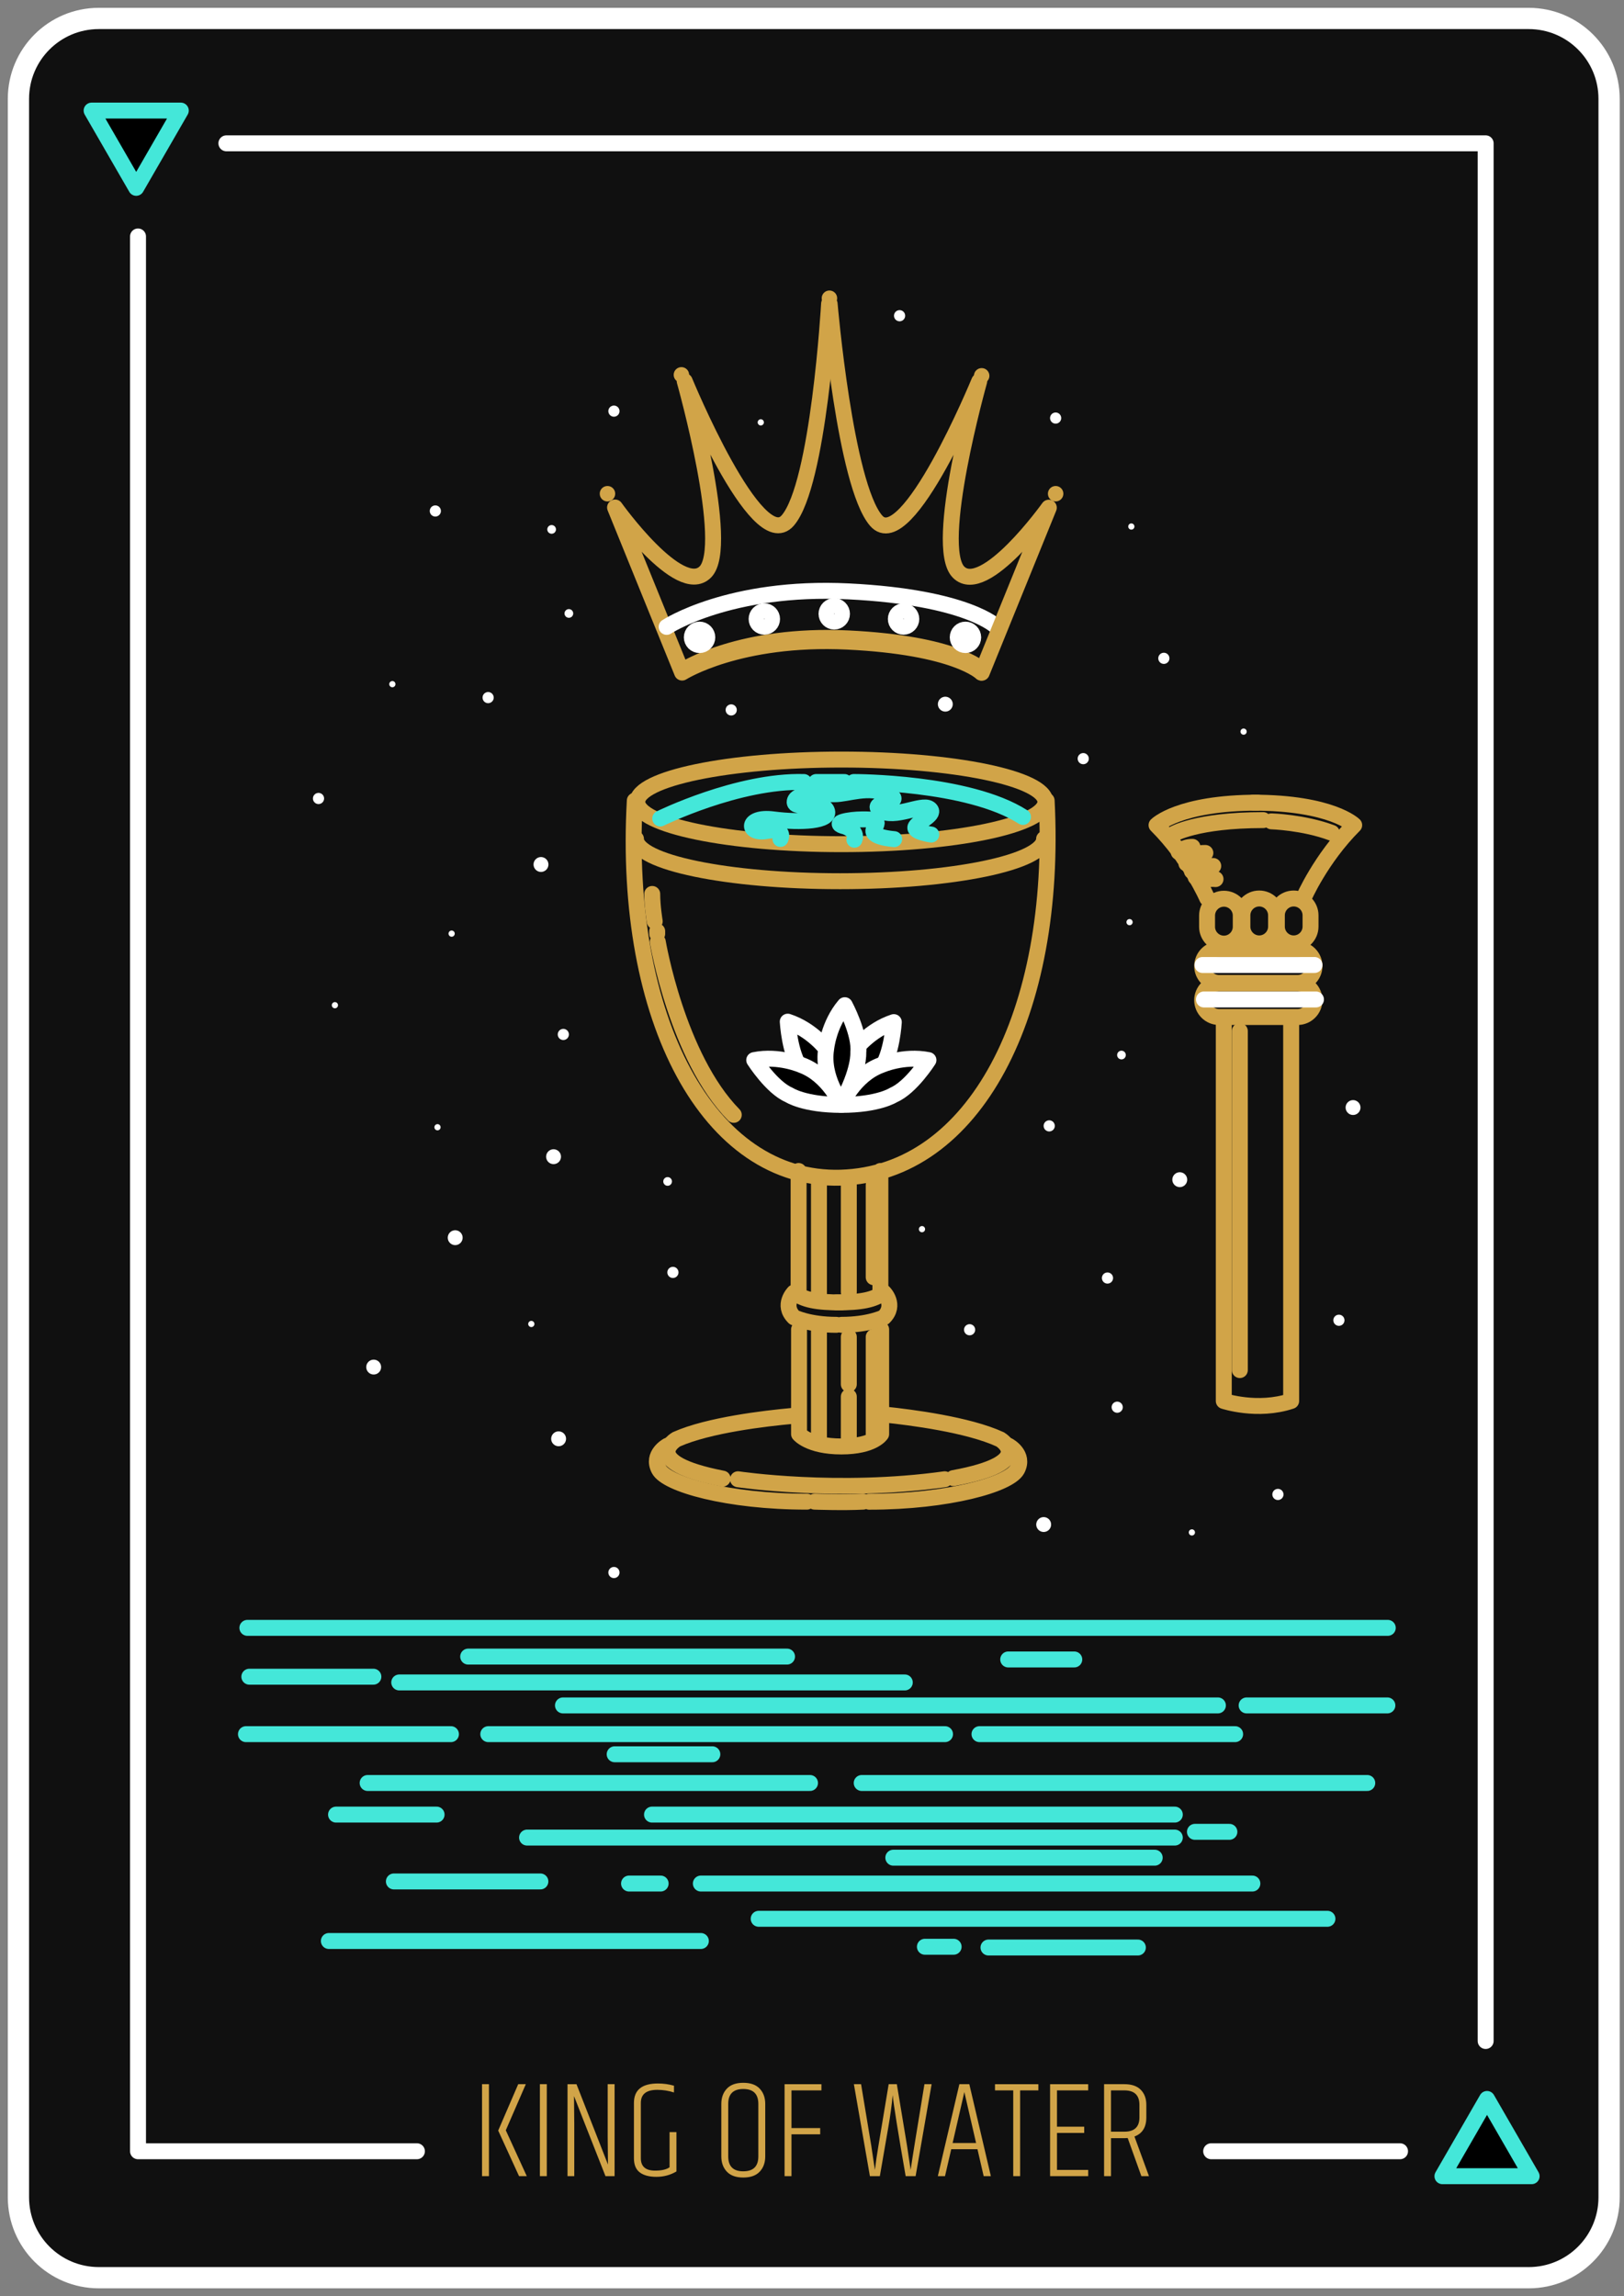
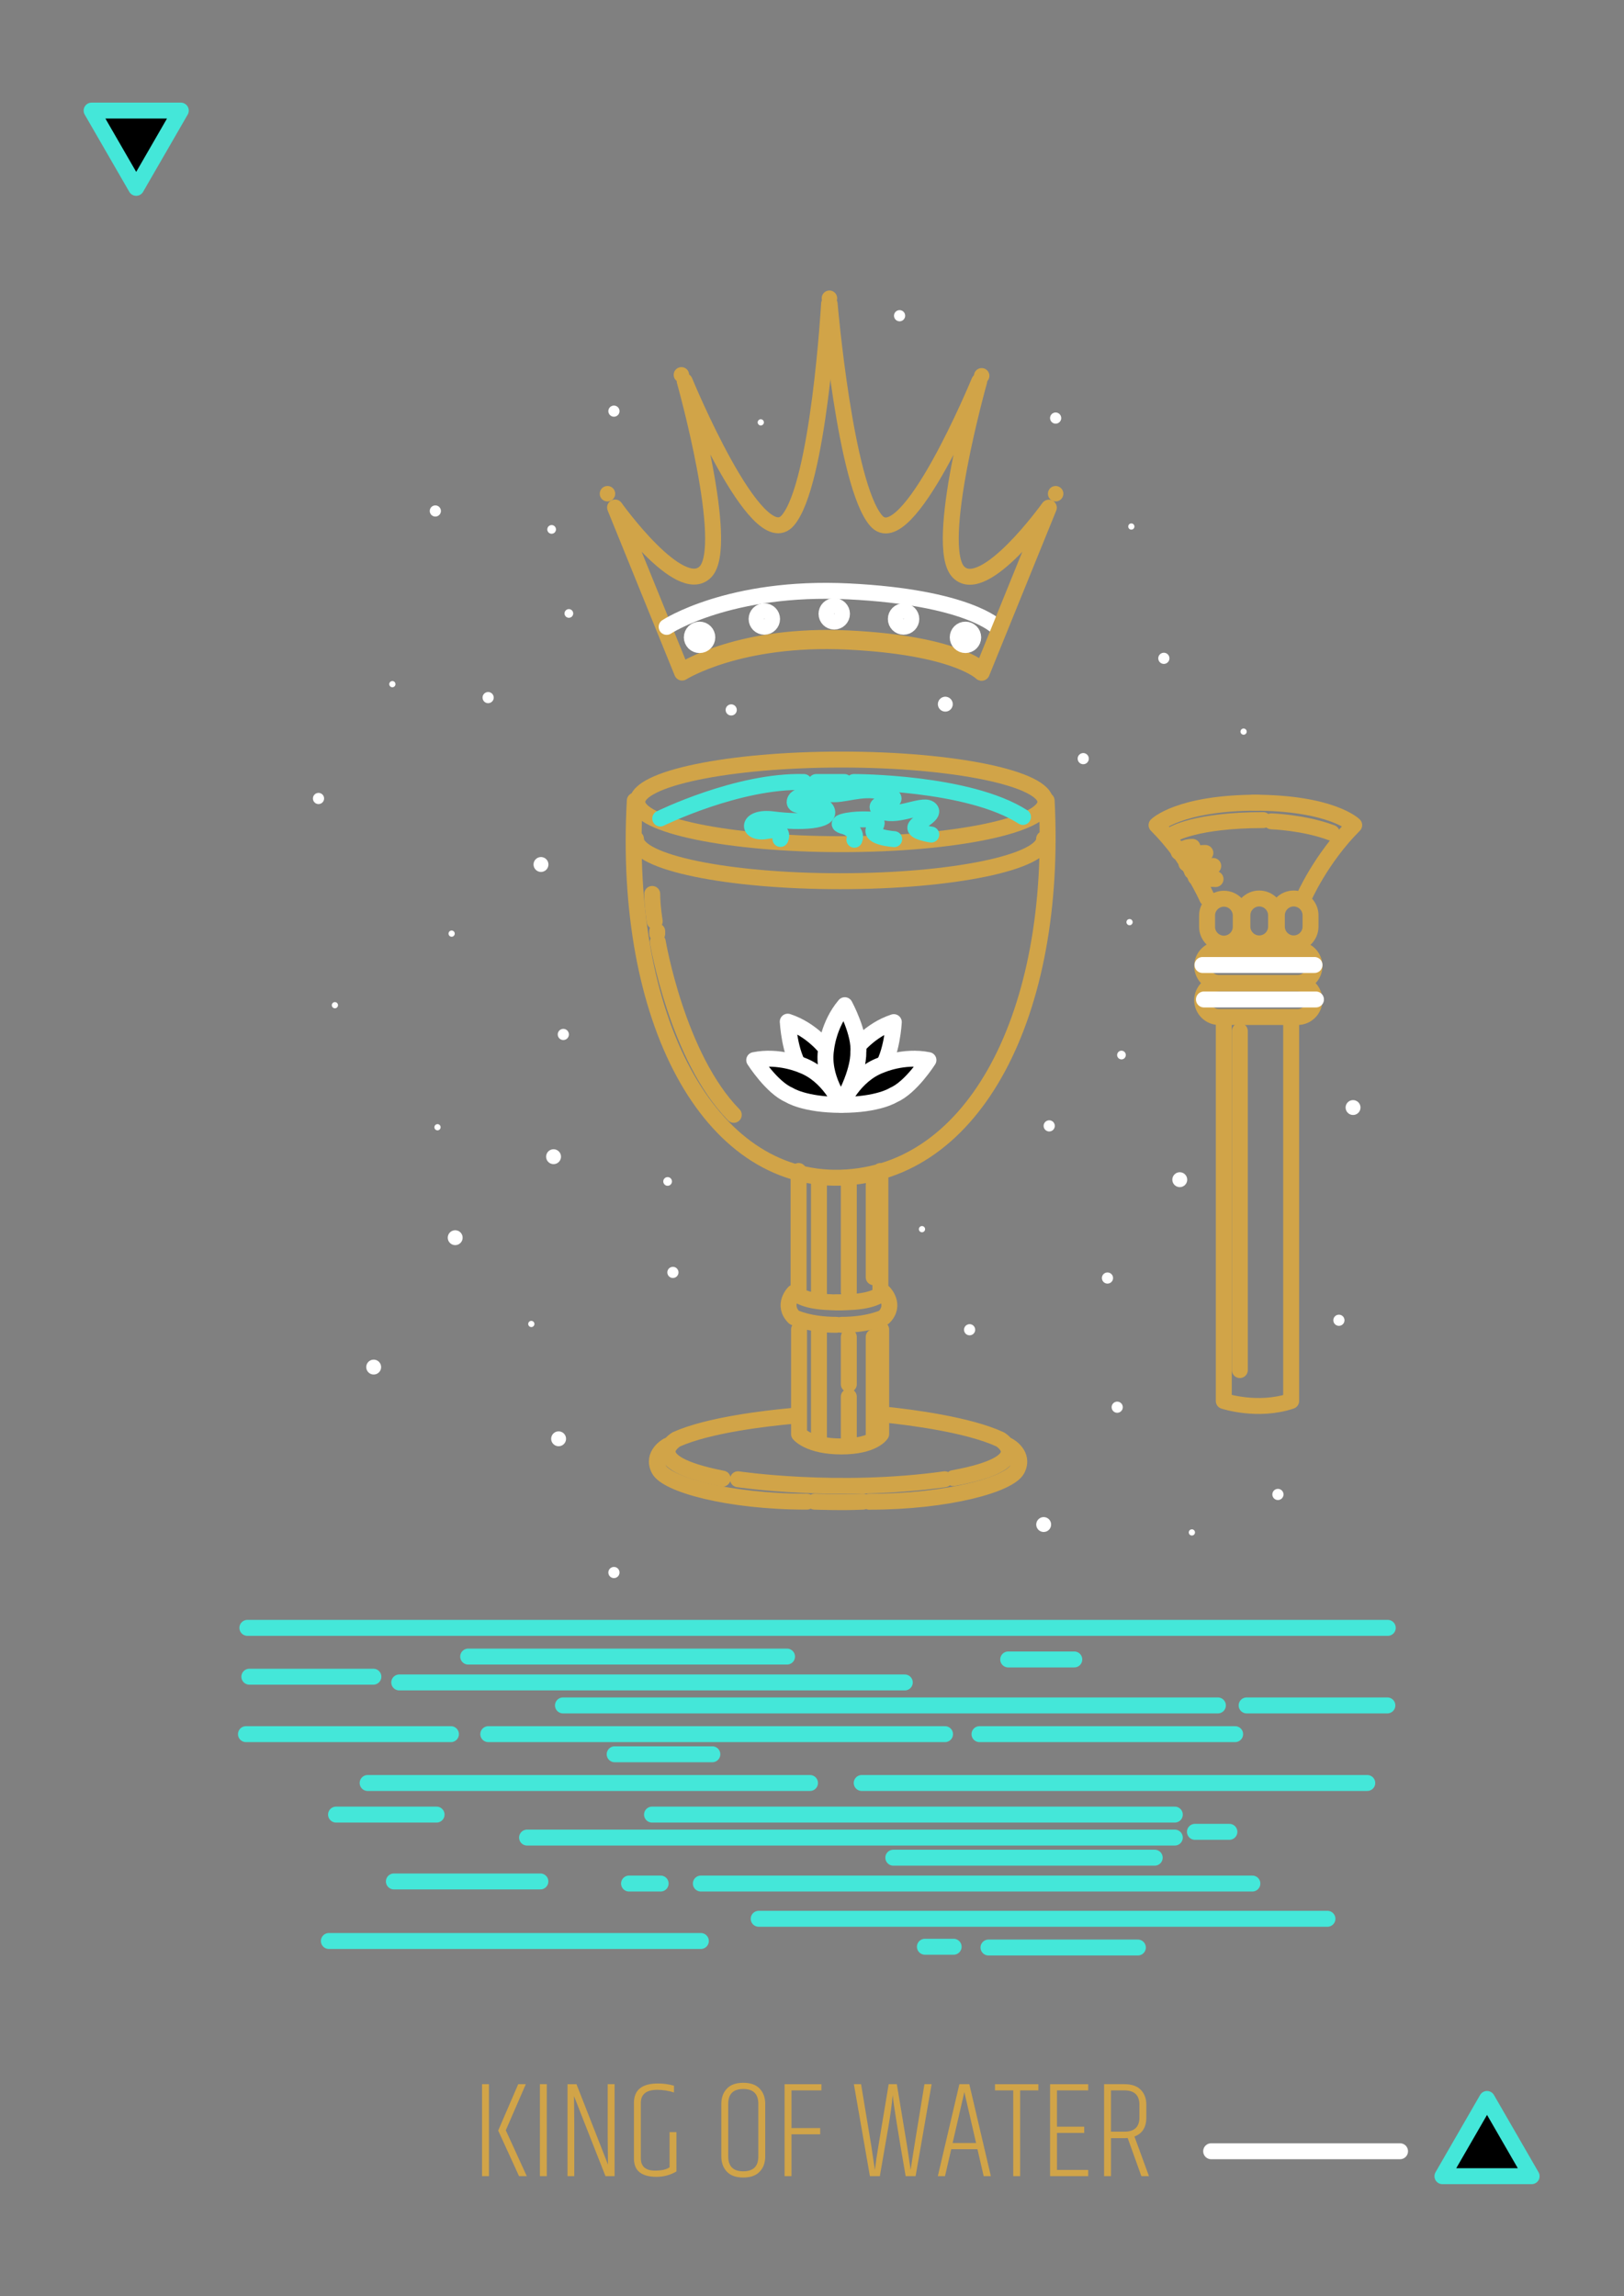
<svg xmlns="http://www.w3.org/2000/svg" width="191" height="270" viewBox="0 0 191 270">
  <rect x="0" y="0" width="191" height="270" fill="#808080" stroke="none" />
  <g fill="none" fill-rule="evenodd">
    <g>
      <g>
-         <path fill="#101010" stroke="#FFF" stroke-linecap="round" stroke-linejoin="round" stroke-width="2.5" d="M177.795 265.846H9.62c-5.22 0-9.452-4.232-9.452-9.452V9.621C.17 4.401 4.401.17 9.621.17h168.174c5.22 0 9.452 4.232 9.452 9.452v246.773c0 5.22-4.232 9.452-9.452 9.452z" transform="translate(-486 -2241) translate(488 2243)" />
        <path fill="#D1A448" fill-rule="nonzero" d="M55.505 253.904v-10.816h-.812v10.816h.812zm4.45 0l-2.468-5.392 2.354-5.424h-.893l-2.355 5.457 2.453 5.359h.909zm2.355 0v-10.816h-.812v10.816h.812zm3.231 0v-6.139l-.03-3.13-.002-.15c.4 1.039 1.635 4.179 3.702 9.419h1.072v-10.816h-.812v6.171l.033 3.28c-.13-.346-1.364-3.496-3.703-9.45h-1.055v10.815h.795zm9.67.08c.85 0 1.633-.21 2.347-.633v-4.628h-.811v4.141c-.369.26-.937.39-1.706.39-1.115 0-1.672-.487-1.672-1.462v-6.495c0-1.029.644-1.543 1.932-1.543.671 0 1.326.103 1.965.308v-.795c-.606-.173-1.234-.26-1.884-.26-1.883 0-2.825.763-2.825 2.29v6.495c0 .77.23 1.327.69 1.673.46.347 1.115.52 1.965.52zm10.207.082c.856 0 1.5-.23 1.933-.69.433-.46.65-1.058.65-1.795v-6.17c0-.737-.217-1.335-.65-1.795-.433-.46-1.077-.69-1.933-.69-.855 0-1.5.23-1.932.69-.433.46-.65 1.058-.65 1.794v6.171c0 .737.217 1.335.65 1.795.433.46 1.077.69 1.932.69zm0-.73c-1.18 0-1.77-.585-1.77-1.755v-6.17c0-1.17.59-1.755 1.77-1.755 1.18 0 1.77.585 1.77 1.754v6.171c0 1.17-.59 1.754-1.77 1.754zm5.668.568v-4.921h3.378v-.73h-3.378v-4.434h3.524v-.73h-4.336v10.815h.812zm10.393 0l.99-5.717c.239-1.364.412-2.636.52-3.816.12 1.18.628 4.358 1.527 9.533h1.17l1.883-10.816h-.844c-.899 5.446-1.44 8.807-1.624 10.085l-.423-2.842-1.201-7.243h-.958l-1.202 7.227c-.163.952-.303 1.905-.422 2.858l-.423-2.842-1.201-7.243h-.845l1.884 10.816h1.17zm7.665 0l.731-3.167h3.086l.73 3.167h.845l-2.534-10.816h-1.169l-2.533 10.816h.844zm3.654-3.898h-2.76l1.38-5.992 1.38 5.992zm5.18 3.898v-10.085h2.144v-.73h-5.1v.73h2.145v10.085h.812zm8.007 0v-.731h-3.67v-4.352h3.199v-.731h-3.2v-4.271h3.67v-.73h-4.482v10.815h4.483zm2.68 0v-4.466h1.574c.174 0 .303-.006.39-.017l1.608 4.483h.893l-1.705-4.661c.93-.347 1.396-1.094 1.396-2.241v-1.478c0-.736-.216-1.326-.65-1.77-.432-.444-1.076-.666-1.932-.666h-2.387v10.816h.812zm1.574-5.23h-1.575v-4.855h1.575c1.18 0 1.77.568 1.77 1.705v1.478c0 1.115-.59 1.672-1.77 1.672z" transform="translate(-486 -2241) translate(488 2243)" />
        <g>
          <path stroke="#FFF" stroke-linecap="round" stroke-linejoin="round" stroke-width="1.875" d="M154.214 239.996L132 239.996" transform="translate(-486 -2241) translate(488 2243) translate(8.446 10.98)" />
          <path fill="#000" d="M5.572 9.109L2.95 4.567 0.328 0.025 5.572 0.025 10.817 0.025 8.195 4.567z" transform="translate(-486 -2241) translate(488 2243) translate(8.446 10.98)" />
          <path stroke="#44E7D9" stroke-linecap="round" stroke-linejoin="round" stroke-width="1.875" d="M5.572 9.109L2.95 4.567 0.328 0.025 5.572 0.025 10.817 0.025 8.195 4.567z" transform="translate(-486 -2241) translate(488 2243) translate(8.446 10.98)" />
          <path stroke="#D1A448" stroke-linecap="round" stroke-linejoin="round" stroke-width="1.875" d="M104.956 66.11s-3.033-3.032-15.77-3.639c-12.737-.606-19.409 3.64-19.409 3.64L61.892 46.7s7.582 10.615 10.614 7.582c3.033-3.033-2.425-22.442-2.425-22.442s8.491 20.622 12.13 16.377c3.64-4.246 4.852-25.474 4.852-25.474" transform="translate(-486 -2241) translate(488 2243) translate(8.446 10.98)" />
          <path stroke="#D1A448" stroke-linecap="round" stroke-linejoin="round" stroke-width="1.875" d="M104.956 65.731s-3.01-3.033-15.65-3.639c-12.64-.606-19.261 3.64-19.261 3.64" transform="translate(-486 -2241) translate(488 2243) translate(8.446 10.98)" />
          <path stroke="#FFF" stroke-linecap="round" stroke-linejoin="round" stroke-width="1.875" d="M106.776 60.738s-3.347-3.477-17.401-4.173c-14.055-.695-21.417 4.173-21.417 4.173" transform="translate(-486 -2241) translate(488 2243) translate(8.446 10.98)" />
          <path stroke="#FFF" stroke-linecap="round" stroke-linejoin="round" stroke-width="1.875" d="M86.76 59.205c0 .502.407.91.91.91.503 0 .91-.408.91-.91 0-.503-.407-.91-.91-.91-.503 0-.91.407-.91.91zM78.537 59.811c0 .503.408.91.91.91.503 0 .91-.407.91-.91 0-.502-.407-.91-.91-.91-.502 0-.91.408-.91.91zM70.921 61.968c0 .503.407.91.91.91.502 0 .91-.407.91-.91 0-.502-.408-.909-.91-.909-.503 0-.91.407-.91.91zM96.733 59.811c0 .503-.407.91-.91.91-.502 0-.91-.407-.91-.91 0-.502.408-.91.91-.91.503 0 .91.408.91.91zM104.012 61.968c0 .503-.408.91-.91.91-.503 0-.91-.407-.91-.91 0-.502.407-.909.91-.909.502 0 .91.407.91.91z" transform="translate(-486 -2241) translate(488 2243) translate(8.446 10.98)" />
          <path stroke="#D1A448" stroke-linecap="round" stroke-linejoin="round" stroke-width="1.875" d="M105.021 66.13l7.885-19.41s-7.582 10.614-10.614 7.582c-3.033-3.033 2.426-22.442 2.426-22.442s-8.492 20.622-12.131 16.377c-3.64-4.246-5.459-25.475-5.459-25.475" transform="translate(-486 -2241) translate(488 2243) translate(8.446 10.98)" />
          <path fill="#D1A448" d="M86.194 22.092c0 .502.407.91.91.91.502 0 .91-.408.91-.91s-.408-.91-.91-.91c-.503 0-.91.408-.91.91M104.1 31.214c0 .502.407.91.91.91.502 0 .909-.408.909-.91s-.407-.91-.91-.91c-.502 0-.91.408-.91.91M112.82 45.278c.11.49.598.798 1.088.688.49-.11.798-.597.688-1.087-.11-.49-.597-.798-1.087-.688-.49.11-.798.597-.688 1.087M68.786 31.1c0 .502.407.91.91.91.502 0 .91-.408.91-.91 0-.503-.408-.91-.91-.91-.503 0-.91.407-.91.91M60.089 45.079c0 .502.407.91.91.91.502 0 .91-.408.91-.91 0-.503-.408-.91-.91-.91-.503 0-.91.407-.91.91" transform="translate(-486 -2241) translate(488 2243) translate(8.446 10.98)" />
          <path stroke="#D1A448" stroke-linecap="round" stroke-linejoin="round" stroke-width="1.875" d="M112.651 81.169c1.3 25.053-8.498 43.879-24.218 44.34-15.537.455-25.66-18.624-24.219-44.34M83.477 124.724L83.477 138.825M93.098 124.724L93.098 138.825M88.506 140.179c-2.927 0-4.39-.293-5.56-1.17 0 0-1.464 1.463 0 2.926 0 0 1.755.878 4.975.878M83.53 143.361v12.293s1.171 1.463 4.976 1.463c3.805 0 4.683-1.463 4.683-1.463V143.36M85.872 125.801L85.872 139.557M85.872 143.361L85.872 156.239M89.384 126.386L89.384 138.971M89.384 144.239L89.384 149.8M89.384 151.263L89.384 156.239M92.311 126.386L92.311 137.215M92.311 144.239L92.311 155.653" transform="translate(-486 -2241) translate(488 2243) translate(8.446 10.98)" />
          <path stroke="#D1A448" stroke-linecap="round" stroke-linejoin="round" stroke-width="1.875" d="M87.943 140.179c2.926 0 4.39-.293 5.56-1.17 0 0 1.464 1.463 0 2.926 0 0-1.755.878-4.975.878M112.505 81.315c0 2.748-10.745 4.976-23.999 4.976s-23.999-2.228-23.999-4.976c0-2.748 10.745-4.975 23.999-4.975s23.999 2.227 23.999 4.975zM82.742 153.526c-3.137.286-9.88 1.068-13.64 2.753 0 0-4.547 2.667 5.446 4.62M93.583 153.365c3.132.324 9.864 1.19 13.603 2.92 0 0 4.512 2.723-5.505 4.554M76.351 160.974s11.706 1.756 24.312 0" transform="translate(-486 -2241) translate(488 2243) translate(8.446 10.98)" />
          <path stroke="#D1A448" stroke-linecap="round" stroke-linejoin="round" stroke-width="1.875" d="M68.07 157.024s-1.923 1.023-1.023 2.78c.9 1.755 8.104 3.804 17.408 3.804M91.784 163.615c9.304 0 16.507-2.048 17.408-3.804.9-1.756-1.023-2.78-1.023-2.78M85.356 163.608s3.39.123 5.703 0M112.35 85.672c0 2.748-10.745 4.975-24 4.975-13.253 0-23.998-2.227-23.998-4.975" transform="translate(-486 -2241) translate(488 2243) translate(8.446 10.98)" />
          <path fill="#000" d="M88.33 116.83s-.446-3.78 1.786-6.378c0 0 1.722-2.312 4.56-3.236 0 0-.207 3.81-1.563 5.58 0 0-.957 1.881-4.783 4.033" transform="translate(-486 -2241) translate(488 2243) translate(8.446 10.98)" />
          <path stroke="#FFF" stroke-linecap="round" stroke-linejoin="round" stroke-width="1.875" d="M88.33 116.83s-.446-3.78 1.786-6.378c0 0 1.722-2.312 4.56-3.236 0 0-.207 3.81-1.563 5.58 0 0-.957 1.881-4.783 4.033z" transform="translate(-486 -2241) translate(488 2243) translate(8.446 10.98)" />
          <path fill="#000" d="M88.549 116.776s.446-3.778-1.786-6.377c0 0-1.722-2.311-4.56-3.236 0 0 .207 3.81 1.563 5.58 0 0 .956 1.881 4.783 4.033" transform="translate(-486 -2241) translate(488 2243) translate(8.446 10.98)" />
          <path stroke="#FFF" stroke-linecap="round" stroke-linejoin="round" stroke-width="1.875" d="M88.549 116.776s.446-3.778-1.786-6.377c0 0-1.722-2.311-4.56-3.236 0 0 .207 3.81 1.563 5.58 0 0 .956 1.881 4.783 4.033z" transform="translate(-486 -2241) translate(488 2243) translate(8.446 10.98)" />
          <path fill="#000" d="M88.506 116.949s1.463-3.512 4.683-4.683c0 0 2.634-1.17 5.56-.585 0 0-2.048 3.22-4.097 4.097 0 0-1.756 1.171-6.146 1.171" transform="translate(-486 -2241) translate(488 2243) translate(8.446 10.98)" />
          <path stroke="#FFF" stroke-linecap="round" stroke-linejoin="round" stroke-width="1.875" d="M88.506 116.949s1.463-3.512 4.683-4.683c0 0 2.634-1.17 5.56-.585 0 0-2.048 3.22-4.097 4.097 0 0-1.756 1.171-6.146 1.171z" transform="translate(-486 -2241) translate(488 2243) translate(8.446 10.98)" />
          <path fill="#000" d="M88.503 116.949s-1.464-3.512-4.683-4.683c0 0-2.634-1.17-5.56-.585 0 0 2.048 3.22 4.097 4.097 0 0 1.756 1.171 6.146 1.171" transform="translate(-486 -2241) translate(488 2243) translate(8.446 10.98)" />
          <path stroke="#FFF" stroke-linecap="round" stroke-linejoin="round" stroke-width="1.875" d="M88.503 116.949s-1.464-3.512-4.683-4.683c0 0-2.634-1.17-5.56-.585 0 0 2.048 3.22 4.097 4.097 0 0 1.756 1.171 6.146 1.171z" transform="translate(-486 -2241) translate(488 2243) translate(8.446 10.98)" />
          <path fill="#000" d="M88.532 116.737s-2.358-2.986-1.815-6.368c0 0 .258-2.871 2.193-5.144 0 0 1.817 3.355 1.587 5.573 0 0 .17 2.104-1.965 5.94" transform="translate(-486 -2241) translate(488 2243) translate(8.446 10.98)" />
          <path stroke="#FFF" stroke-linecap="round" stroke-linejoin="round" stroke-width="1.875" d="M88.532 116.737s-2.358-2.986-1.815-6.368c0 0 .258-2.871 2.193-5.144 0 0 1.817 3.355 1.587 5.573 0 0 .17 2.104-1.965 5.94z" transform="translate(-486 -2241) translate(488 2243) translate(8.446 10.98)" />
          <path stroke="#D1A448" stroke-linecap="round" stroke-linejoin="round" stroke-width="1.875" d="M66.917 97.775s2.284 13.568 8.936 20.346M66.556 95.363s-.293-1.755-.293-3.219M66.848 96.827L66.848 96.534" transform="translate(-486 -2241) translate(488 2243) translate(8.446 10.98)" />
          <path stroke="#44E7D9" stroke-linecap="round" stroke-linejoin="round" stroke-width="1.875" d="M94.722 85.7s-3.061-.211-2.34-1.268c.72-1.056 0-1.056-1.441-1.056-1.44 0-3.782.422-1.98.845 0 0 1.528.501 1.08 1.55M67.205 83.273s9.151-4.504 16.894-4.292M85.541 78.981L88.871 78.981M89.974 78.98s13.448-.024 19.891 4.109" transform="translate(-486 -2241) translate(488 2243) translate(8.446 10.98)" />
          <path stroke="#44E7D9" stroke-linecap="round" stroke-linejoin="round" stroke-width="1.875" d="M81.343 85.675s.685-1.348-1.656-.926c-2.34.423-2.43-1.796.81-1.373 3.241.422 6.843.211 6.302-1.057-.54-1.267-3.96 0-3.78-1.056.18-1.057 3.06-.845 4.68-.845 1.621 0 3.962-1.057 6.303 0 2.34 1.056-2.52.845-.9 1.901 1.62 1.057 4.861-.845 5.761-.211.9.634-1.26 1.479-1.62 2.113-.36.634 1.838.939 1.838.939" transform="translate(-486 -2241) translate(488 2243) translate(8.446 10.98)" />
          <path stroke="#D1A448" stroke-linecap="round" stroke-linejoin="round" stroke-width="1.875" d="M133.484 106.864v44.905s3.962 1.32 7.924 0v-44.905M142.168 102.61h-9.245c-1.09 0-1.98-.892-1.98-1.981 0-1.09.89-1.982 1.98-1.982h9.245c1.09 0 1.981.892 1.981 1.982 0 1.09-.891 1.98-1.98 1.98zM133.5 97.987h0c1.089 0 1.98-.891 1.98-1.98v-1.322c0-1.09-.891-1.98-1.98-1.98-1.09 0-1.982.89-1.982 1.98v1.321c0 1.09.892 1.981 1.981 1.981zM137.461 81.41c-9.245 0-11.886 2.641-11.886 2.641 3.962 3.963 5.958 8.6 5.958 8.6" transform="translate(-486 -2241) translate(488 2243) translate(8.446 10.98)" />
          <path stroke="#D1A448" stroke-linecap="round" stroke-linejoin="round" stroke-width="1.875" d="M136.936 81.41c9.245 0 11.886 2.641 11.886 2.641-3.962 3.963-5.958 8.6-5.958 8.6M138.122 83.46c-7.925 0-10.597 1.658-10.597 1.658M142.168 106.616h-9.245c-1.09 0-1.98-.891-1.98-1.98 0-1.09.89-1.982 1.98-1.982h9.245c1.09 0 1.981.891 1.981 1.981s-.891 1.981-1.98 1.981z" transform="translate(-486 -2241) translate(488 2243) translate(8.446 10.98)" />
          <path stroke="#FFF" stroke-linecap="round" stroke-linejoin="round" stroke-width="1.875" d="M130.98 100.498L144.156 100.498M131.149 104.552L144.325 104.552" transform="translate(-486 -2241) translate(488 2243) translate(8.446 10.98)" />
          <path stroke="#D1A448" stroke-linecap="round" stroke-linejoin="round" stroke-width="1.875" d="M137.653 97.961h0c1.09 0 1.98-.891 1.98-1.98V94.66c0-1.09-.89-1.982-1.98-1.982-1.09 0-1.98.892-1.98 1.982v1.32c0 1.09.89 1.981 1.98 1.981zM141.707 97.961h0c1.09 0 1.98-.891 1.98-1.98V94.66c0-1.09-.89-1.982-1.98-1.982-1.09 0-1.98.892-1.98 1.982v1.32c0 1.09.89 1.981 1.98 1.981zM139.088 83.606s3.793.113 7.095 1.351M128.805 87.935s.824-.613 2.513-.613M129.088 88.564s.413-.357 1.354-.508M129.732 89.467s.823-.613 2.512-.613M130.18 90.178s.59-.557 1.671-.448M128.18 87.22s.53-.613 1.618-.613M130.68 90.826s.642-.551 1.834-.43M135.372 108.268L135.372 148.133" transform="translate(-486 -2241) translate(488 2243) translate(8.446 10.98)" />
          <path stroke="#44E7D9" stroke-linecap="round" stroke-linejoin="round" stroke-width="1.875" d="M44.617 181.826L82.117 181.826M55.765 187.569L132.792 187.569M46.982 190.948L100.698 190.948M104.752 190.948L134.819 190.948M108.13 182.164L115.901 182.164M32.792 196.691L84.819 196.691M90.901 196.691L133.13 196.691 150.36 196.691M51.542 203.11L127.725 203.11M35.879 208.268L53.109 208.268M63.536 208.515L67.252 208.515M71.982 208.515L136.846 208.515M94.617 205.475L125.36 205.475M71.982 215.272L46.352 215.272 28.232 215.272M61.846 193.313L73.333 193.313M98.333 215.948L101.711 215.948M145.676 212.66L78.784 212.66M123.379 216.038L105.811 216.038M127.725 200.407L66.238 200.407M95.968 184.867L36.509 184.867M130.09 202.434L134.144 202.434M136.171 187.569L152.725 187.569M42.59 190.948L18.481 190.948M40.901 200.407L29.076 200.407M33.468 184.191L18.879 184.191M152.771 178.448L133.13 178.448 42.59 178.448 18.932 178.448 18.649 178.448" transform="translate(-486 -2241) translate(488 2243) translate(8.446 10.98)" />
          <path fill="#FFF" d="M42.557 96.464c.19-.063.398.04.461.232.064.19-.04.398-.231.461-.192.064-.398-.04-.462-.232-.063-.19.04-.398.232-.461M55.6 108.042c.344-.114.716.073.83.417.114.345-.072.717-.417.83-.344.115-.717-.071-.83-.416-.115-.344.072-.716.416-.83M40.894 119.231c.191-.063.398.04.461.232.064.191-.04.397-.231.461-.192.063-.398-.04-.462-.232-.063-.19.04-.397.232-.461M46.757 68.431c.345-.114.716.073.83.417.115.345-.072.716-.416.83-.345.115-.717-.071-.83-.416-.115-.344.071-.716.416-.83M68.072 136.855c-.114-.345.072-.717.417-.83.344-.115.716.071.83.416.115.344-.072.716-.416.83-.345.115-.717-.071-.83-.416M119.599 136.686c.345-.114.716.073.831.417.114.345-.072.717-.417.83-.344.115-.716-.071-.83-.416-.115-.344.071-.716.416-.83M52.325 142.48c.128.156.106.386-.05.514-.155.129-.385.107-.514-.049-.128-.155-.106-.386.05-.514.155-.128.385-.106.514.05M68.467 125.627c.18.218.149.54-.069.72-.218.179-.54.148-.72-.07-.179-.218-.148-.54.07-.72.218-.18.54-.148.72.07M54.1 122.365c.374-.308.927-.255 1.235.119.307.373.254.925-.119 1.233-.373.308-.925.255-1.234-.118-.307-.374-.254-.926.119-1.234M42.533 131.89c.373-.308.925-.255 1.233.119.308.373.255.925-.118 1.233-.373.308-.926.255-1.234-.119-.308-.372-.254-.925.119-1.233M122.286 95.113c.192-.064.398.04.462.231.064.192-.04.398-.231.462-.192.063-.398-.04-.462-.232-.063-.191.04-.398.231-.461M116.748 75.61c.344-.115.716.072.83.417.115.344-.072.716-.416.83-.345.115-.717-.072-.83-.416-.115-.345.071-.717.416-.831M86.84 108.082c.191-.063.398.04.461.232.064.191-.04.398-.231.462-.192.063-.398-.04-.462-.232-.063-.191.04-.398.232-.462M120.743 151.877c.345-.114.717.073.831.417.114.345-.072.716-.416.83-.345.115-.717-.071-.831-.416-.115-.344.072-.716.416-.83M112.329 119.625c-.115-.344.072-.716.416-.83.345-.115.717.071.831.416.115.345-.072.717-.416.83-.345.115-.717-.071-.831-.416M103.383 142.768c.345-.115.716.072.83.416.115.345-.072.717-.416.83-.345.115-.717-.071-.83-.416-.115-.344.071-.716.416-.83M98.27 131.332c.129.155.107.386-.049.514-.155.128-.385.106-.514-.05-.128-.155-.106-.385.05-.513.155-.129.385-.107.514.049M121.846 110.762c.18.218.148.54-.07.72-.217.179-.54.148-.72-.07-.179-.218-.147-.54.07-.72.218-.179.54-.148.72.07M127.75 125.068c.373-.308.925-.255 1.233.119.308.372.255.925-.118 1.233-.374.308-.926.255-1.234-.119-.308-.373-.254-.925.119-1.233M54.695 155.539c.373-.308.925-.255 1.234.118.307.374.254.926-.119 1.234-.373.308-.925.255-1.234-.119-.308-.373-.254-.926.119-1.233M122.497 48.59c.191-.064.398.04.461.231.064.191-.04.398-.231.462-.192.063-.398-.04-.462-.232-.063-.191.04-.398.232-.462M61.553 171.316c.344-.114.716.072.83.417.115.345-.072.717-.416.83-.345.115-.717-.071-.831-.416-.114-.344.072-.716.417-.83M135.699 72.708c.191-.064.398.04.462.231.063.192-.04.398-.232.462-.191.063-.398-.04-.462-.232-.063-.191.04-.398.232-.461M75.345 69.88c.345-.113.717.073.831.418.115.344-.072.716-.416.83-.345.115-.717-.072-.831-.416-.115-.345.072-.717.416-.831M139.228 162.967c-.114-.345.072-.717.417-.831.345-.114.716.072.83.416.115.345-.071.717-.416.831-.345.115-.716-.072-.83-.416M126.228 63.812c.345-.115.717.072.831.416.115.345-.072.717-.416.831-.345.115-.717-.072-.831-.416-.115-.345.072-.717.416-.831M35.981 67.24c.128.156.106.387-.05.515-.155.128-.385.106-.513-.05-.129-.155-.106-.385.05-.513.154-.129.385-.107.513.049M56.853 58.833c.18.218.149.54-.069.72-.218.18-.54.148-.72-.07-.18-.217-.148-.54.07-.719.218-.18.54-.149.72.069M52.622 88.004c.373-.308.926-.255 1.234.118.308.374.255.926-.119 1.234-.373.308-.925.255-1.233-.118-.308-.374-.255-.926.118-1.234M100.176 69.15c.373-.308.925-.255 1.233.12.308.372.255.925-.118 1.233-.374.307-.926.255-1.234-.119-.308-.373-.255-.926.119-1.233M78.916 36.342c.191-.064.398.04.461.231.064.192-.04.398-.231.462-.192.063-.398-.04-.462-.232-.063-.19.04-.398.232-.461M61.553 34.744c.344-.114.716.073.83.417.115.345-.072.717-.416.83-.345.115-.717-.071-.831-.416-.114-.344.072-.716.417-.83M129.618 166.879c.191-.063.398.04.461.232.064.191-.04.398-.231.461-.192.064-.398-.04-.462-.231-.063-.192.04-.398.232-.462M40.548 46.485c.345-.115.717.072.83.417.115.344-.071.716-.416.83-.344.115-.717-.072-.83-.416-.115-.345.072-.717.416-.831M26.39 81.125c-.114-.345.073-.717.417-.831.345-.115.716.072.831.416.114.345-.072.717-.417.831-.345.115-.716-.072-.83-.416M95.147 23.524c.345-.115.717.072.831.416.115.345-.072.717-.417.831-.344.114-.716-.072-.83-.416-.115-.345.072-.717.416-.831M29.224 104.993c.129.156.106.386-.049.514-.155.129-.386.107-.514-.049-.129-.156-.106-.386.05-.514.155-.128.385-.106.513.05M54.826 48.95c.18.218.149.54-.069.72-.218.18-.54.149-.72-.069-.18-.218-.148-.54.07-.72.218-.18.54-.149.72.07M111.744 165.621c.373-.308.926-.255 1.233.119.308.373.255.926-.118 1.233-.373.308-.926.255-1.234-.118-.308-.373-.254-.926.119-1.234M32.946 147.106c.373-.308.926-.255 1.233.118.308.374.255.926-.118 1.234-.374.308-.926.255-1.234-.119-.308-.373-.254-.925.119-1.233M113.502 35.56c.345-.115.716.072.83.416.115.345-.072.717-.416.831-.344.115-.717-.072-.83-.417-.115-.344.071-.716.416-.83M146.817 141.652c.345-.114.717.073.831.417.115.345-.072.716-.416.83-.345.115-.717-.071-.831-.416-.115-.344.071-.716.416-.83M148.13 116.586c.372-.308.925-.255 1.233.118.308.374.255.926-.118 1.234-.374.308-.926.255-1.234-.119-.308-.373-.255-.925.118-1.233" transform="translate(-486 -2241) translate(488 2243) translate(8.446 10.98)" />
-           <path stroke="#FFF" stroke-linecap="round" stroke-linejoin="round" stroke-width="1.875" d="M16.179 3.874L164.283 3.874 164.283 227.03M38.588 239.996L5.786 239.996 5.786 14.826" transform="translate(-486 -2241) translate(488 2243) translate(8.446 10.98)" />
          <path fill="#000" d="M164.444 233.846L167.067 238.388 169.689 242.931 164.444 242.931 159.2 242.931 161.822 238.388z" transform="translate(-486 -2241) translate(488 2243) translate(8.446 10.98)" />
          <path stroke="#44E7D9" stroke-linecap="round" stroke-linejoin="round" stroke-width="1.875" d="M164.444 233.846L167.067 238.388 169.689 242.931 164.444 242.931 159.2 242.931 161.822 238.388z" transform="translate(-486 -2241) translate(488 2243) translate(8.446 10.98)" />
        </g>
      </g>
    </g>
  </g>
</svg>